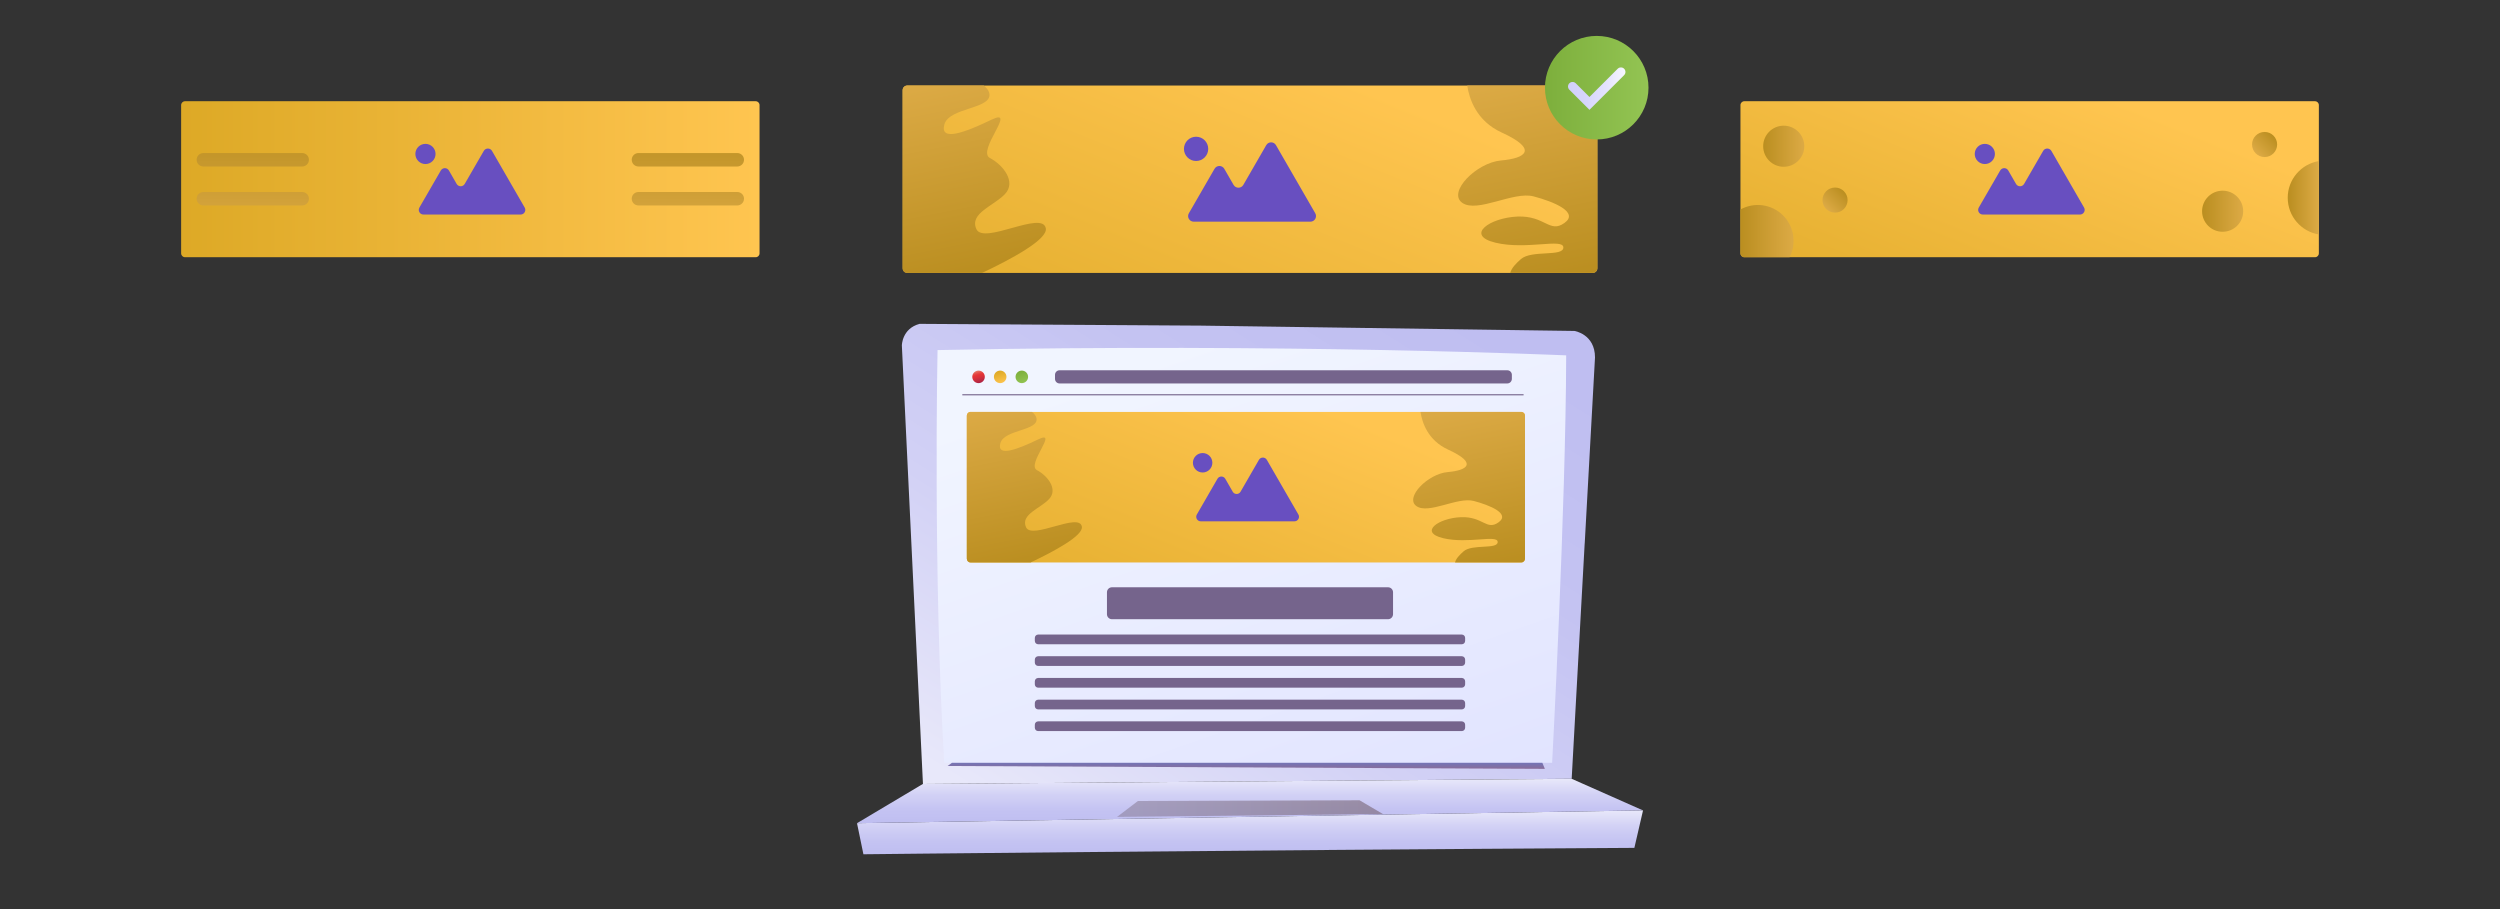
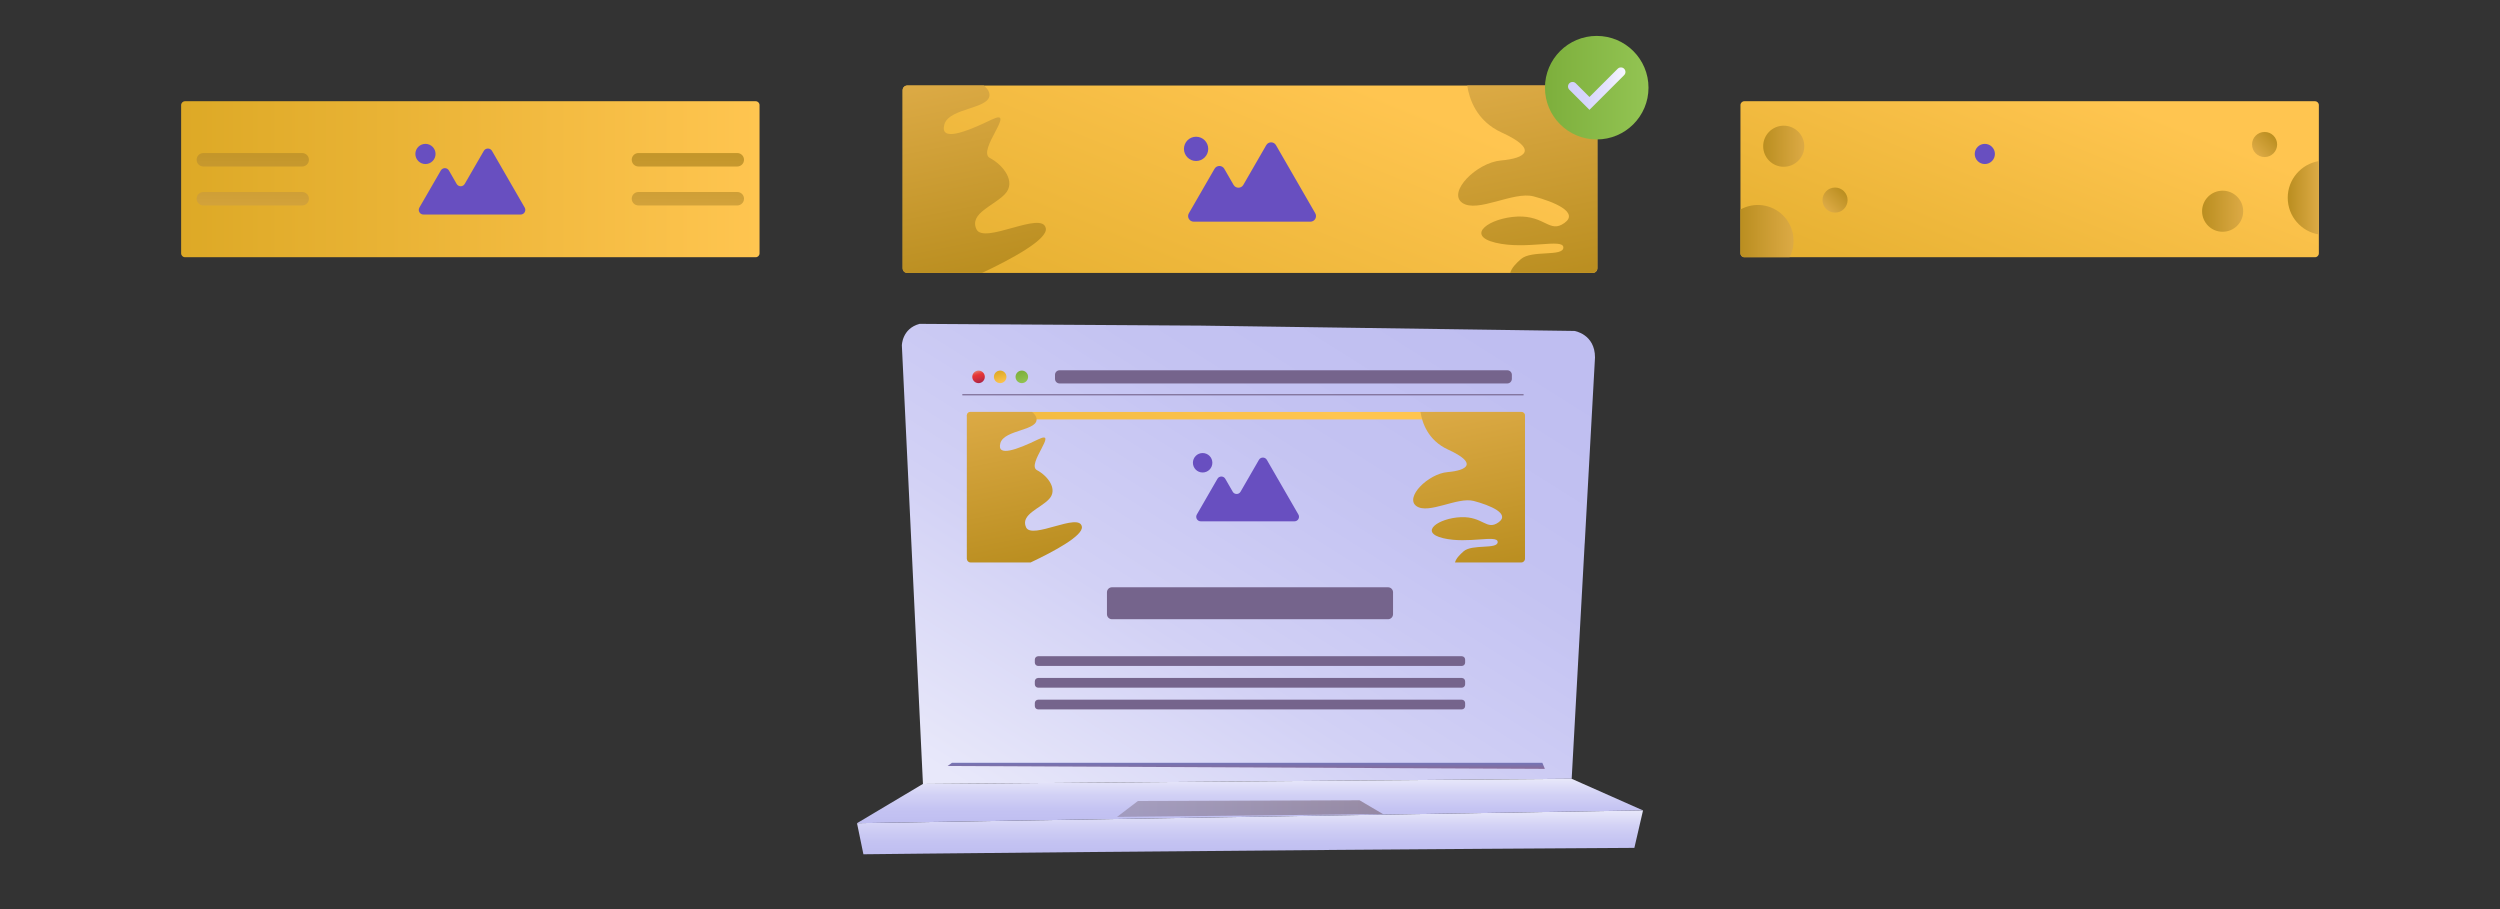
<svg xmlns="http://www.w3.org/2000/svg" version="1.1" x="0px" y="0px" viewBox="0 0 550 200" style="enable-background:new 0 0 550 200;" xml:space="preserve">
  <rect x="0" y="0" width="550" height="200" fill="#333333" stroke="none" />
  <style type="text/css">
	.st0{fill:url(#SVGID_1_);stroke:#BC5151;stroke-width:2;stroke-miterlimit:10;}
	.st1{fill:url(#SVGID_00000041986126704406791160000005796695089874532262_);stroke:#BC5151;stroke-width:2;stroke-miterlimit:10;}
	.st2{fill:url(#SVGID_00000119800506178920580430000010752117969987552158_);stroke:#BC5151;stroke-width:2;stroke-miterlimit:10;}
	.st3{fill:url(#SVGID_00000128458892678576030920000008466522562833061792_);stroke:#BC5151;stroke-width:2;stroke-miterlimit:10;}
	.st4{fill:url(#SVGID_00000049201213412492993830000003267214635831274418_);stroke:#BC5151;stroke-width:2;stroke-miterlimit:10;}
	.st5{fill:url(#SVGID_00000150800004067313969940000016796254090478538425_);stroke:#BC5151;stroke-width:2;stroke-miterlimit:10;}
	.st6{fill:url(#SVGID_00000042727362293880854790000007964125352866645433_);stroke:#BC5151;stroke-width:2;stroke-miterlimit:10;}
	.st7{fill:none;stroke:#BC5151;stroke-width:2;stroke-miterlimit:10;}
	.st8{fill:url(#SVGID_00000173856549016105997050000014602960932652927380_);stroke:#BC5151;stroke-width:2;stroke-miterlimit:10;}
	.st9{fill:#FFFFFF;stroke:#BC5151;stroke-width:2;stroke-miterlimit:10;}
	.st10{fill:#BC5151;}
	.st11{fill:none;stroke:#5172BC;stroke-width:2;stroke-miterlimit:10;}
	.st12{fill:url(#SVGID_00000161609727722242623090000016033650202996129175_);stroke:#5172BC;stroke-width:2;stroke-miterlimit:10;}
	.st13{fill:url(#SVGID_00000076588426775037322730000002577680548710526636_);stroke:#5172BC;stroke-width:2;stroke-miterlimit:10;}
	.st14{fill:url(#SVGID_00000052067524126566110970000001076166926262607023_);stroke:#5172BC;stroke-width:2;stroke-miterlimit:10;}
	.st15{fill:url(#SVGID_00000173844683324709083730000010213486986321911738_);stroke:#5172BC;stroke-width:2;stroke-miterlimit:10;}
	.st16{fill:url(#SVGID_00000181089620055529122390000015387972119313394063_);stroke:#5172BC;stroke-width:2;stroke-miterlimit:10;}
	.st17{fill:url(#SVGID_00000024720908322394267000000002301403928486873490_);stroke:#5172BC;stroke-width:2;stroke-miterlimit:10;}
	.st18{fill:url(#SVGID_00000066490930200494685140000010359427574266423226_);stroke:#5172BC;stroke-width:2;stroke-miterlimit:10;}
	.st19{fill:url(#SVGID_00000122681885886788563220000001865231690270798476_);stroke:#5172BC;stroke-width:2;stroke-miterlimit:10;}
	.st20{fill:#FFFFFF;stroke:#5172BC;stroke-width:2;stroke-miterlimit:10;}
	.st21{fill:#5172BC;}
	.st22{fill:#00C6FF;stroke:#3E3457;stroke-width:2;stroke-miterlimit:10;}
	.st23{fill:url(#SVGID_00000111169137403346669110000006177293446346262952_);stroke:#3E3457;stroke-width:2;stroke-miterlimit:10;}
	.st24{fill:url(#SVGID_00000032638904059017948290000003412316735628541348_);stroke:#3E3457;stroke-width:2;stroke-miterlimit:10;}
	.st25{fill:url(#SVGID_00000165952330717721967440000017150938203587594398_);stroke:#BC5151;stroke-width:2;stroke-miterlimit:10;}
	.st26{fill:url(#SVGID_00000150798773131999822890000012333486929720831632_);stroke:#BC5151;stroke-width:2;stroke-miterlimit:10;}
	.st27{fill:url(#SVGID_00000016776422725738018610000001336007657828798606_);stroke:#BC5151;stroke-width:2;stroke-miterlimit:10;}
	.st28{fill:url(#SVGID_00000152966775384088395540000011099072347603979683_);stroke:#BC5151;stroke-width:2;stroke-miterlimit:10;}
	.st29{fill:url(#SVGID_00000075123934705706333050000004107771630523249066_);stroke:#BC5151;stroke-width:2;stroke-miterlimit:10;}
	.st30{fill:url(#SVGID_00000004543085509928530220000012316188737246285466_);stroke:#BC5151;stroke-width:2;stroke-miterlimit:10;}
	.st31{fill:url(#SVGID_00000139983739086210237040000012807905221194793403_);stroke:#BC5151;stroke-width:2;stroke-miterlimit:10;}
	.st32{fill:url(#SVGID_00000139976561560344924890000003718470636452192649_);stroke:#BC5151;stroke-width:2;stroke-miterlimit:10;}
	.st33{fill:none;stroke:#00AA10;stroke-width:2;stroke-miterlimit:10;}
	.st34{fill:url(#SVGID_00000113333768391814031240000008027278130872292790_);stroke:#00AA10;stroke-width:2;stroke-miterlimit:10;}
	.st35{fill:url(#SVGID_00000051353508985547394490000004219338164798037145_);stroke:#00AA10;stroke-width:2;stroke-miterlimit:10;}
	.st36{fill:url(#SVGID_00000032644131302242018360000011726160276641523097_);stroke:#00AA10;stroke-width:2;stroke-miterlimit:10;}
	.st37{fill:url(#SVGID_00000142881734022736813830000002646912480314501021_);stroke:#00AA10;stroke-width:2;stroke-miterlimit:10;}
	.st38{fill:url(#SVGID_00000106828382172817174990000011115374440992271253_);stroke:#00AA10;stroke-width:2;stroke-miterlimit:10;}
	.st39{fill:url(#SVGID_00000115499598861240076270000003593494926755802752_);stroke:#00AA10;stroke-width:2;stroke-miterlimit:10;}
	.st40{fill:url(#SVGID_00000021093312285254946440000008892130150541589136_);stroke:#00AA10;stroke-width:2;stroke-miterlimit:10;}
	.st41{fill:#FFFFFF;stroke:#00AA10;stroke-width:2;stroke-miterlimit:10;}
	.st42{fill:#00AA10;}
	.st43{fill:url(#SVGID_00000111167590504316000760000017523786417845102261_);stroke:#00AA10;stroke-width:2;stroke-miterlimit:10;}
	.st44{display:none;}
	.st45{display:inline;fill:#FFFFFF;}
	.st46{display:inline;fill:#684FC0;}
	.st47{fill:#684FC0;}
	.st48{fill:url(#SVGID_00000011734679767395137250000009370264085602817944_);}
	.st49{fill:url(#SVGID_00000177453730496851078370000016391446428082493614_);}
	.st50{fill:url(#SVGID_00000122695948985172747690000003401939680698989963_);}
	.st51{fill:url(#SVGID_00000054267863878311918250000008803442665030989242_);}
	.st52{fill:url(#SVGID_00000016785966473742306500000017839075431368844206_);}
	.st53{fill:url(#SVGID_00000177474455089904014360000008560501766782519689_);}
	.st54{fill:url(#SVGID_00000111149364273710295100000000080901729424641442_);}
	.st55{fill:url(#SVGID_00000091708138132021596990000005992751064935487393_);}
	.st56{fill:#3E3457;}
	.st57{fill:url(#SVGID_00000073711552487873853740000003232068590332743072_);}
	.st58{fill:url(#SVGID_00000128456017251643796930000013010438324289141144_);}
	.st59{fill:url(#SVGID_00000142861989581255538930000000349512688084338091_);}
	.st60{fill:url(#SVGID_00000142893730170431574490000002444241462356160134_);}
	.st61{fill:url(#SVGID_00000005251396981988895890000011488855371055395239_);}
	.st62{fill:url(#SVGID_00000003790413870954251810000015039702754498511283_);}
	.st63{fill:url(#SVGID_00000011032499774887128880000003806913299167142539_);}
	.st64{fill:url(#SVGID_00000072966380692499919020000013428448489250150333_);}
	.st65{fill:url(#SVGID_00000066512756826154355720000012978188836483094180_);}
	.st66{fill:url(#SVGID_00000055678176856757458390000015308231485449383612_);}
	.st67{fill:url(#SVGID_00000025414542230669382920000016385514730673567626_);}
	.st68{fill:url(#SVGID_00000143601981822849550760000009037119097573331862_);}
	.st69{fill:url(#SVGID_00000040535248271842452180000016984811035877094819_);}
	.st70{fill:url(#SVGID_00000085941665926563712670000005447379791126370743_);}
	.st71{fill:url(#SVGID_00000127036733807384106930000011807724180406880409_);}
	.st72{fill:url(#SVGID_00000168097008793630576320000011827318615022359220_);}
	.st73{fill:url(#SVGID_00000165932407666469466200000011773778963349451932_);}
	.st74{fill:url(#SVGID_00000025420219788072353060000009352752300356304523_);}
	.st75{fill:url(#SVGID_00000048500605763036967160000005349148012498815903_);}
	.st76{fill:#443C97;}
	.st77{fill:#2D2B77;}
	.st78{fill:url(#SVGID_00000150092371366226038430000013197049786185047694_);}
	.st79{fill:url(#SVGID_00000026142002508792841080000007005400077453205668_);}
	.st80{fill:url(#SVGID_00000101089707729144804100000008038046139621553337_);}
	.st81{fill:#78E4DE;}
	.st82{opacity:0.3;fill:url(#SVGID_00000138535560109586540550000006447296801640193966_);}
	.st83{fill:#8484D3;}
	.st84{fill:url(#SVGID_00000157293204782008159990000008580249029178747011_);}
	.st85{fill:url(#SVGID_00000178919203479142797060000015568963613505472173_);}
	.st86{fill:url(#SVGID_00000134933382648272817900000018382811752905089411_);}
	.st87{opacity:0.3;fill:url(#SVGID_00000088128505473216096220000009656211175715145114_);}
	.st88{fill:url(#SVGID_00000144314244388188486630000006637005404916120457_);}
	.st89{fill:url(#SVGID_00000088817271196487922300000009717415446856947356_);}
	.st90{fill:url(#SVGID_00000183965320476875077460000001749732726990183343_);}
	.st91{fill:url(#SVGID_00000106117718071750115060000009023369451406742202_);}
	.st92{fill:url(#SVGID_00000053512680636210478230000009365699374637988791_);}
	.st93{fill:#79E285;}
	.st94{fill:#E07979;}
	.st95{fill:url(#SVGID_00000126310192735628428880000004746132647629439636_);}
	.st96{opacity:0.15;fill:url(#SVGID_00000021097351673580866460000018059931201411136902_);}
	.st97{fill:url(#SVGID_00000023993150695685547640000013660434715115394470_);}
	.st98{fill:url(#SVGID_00000170255389912494667450000016687549848684951727_);}
	.st99{fill:url(#SVGID_00000057833008622336937100000017045001562619082382_);}
	.st100{fill:url(#SVGID_00000031207858700488112170000003485442894761275522_);}
	.st101{fill:url(#SVGID_00000024711513159038040710000006590554877385300630_);}
	.st102{fill:url(#SVGID_00000060718260831940643140000005171109157994185601_);}
	.st103{opacity:0.3;fill:url(#SVGID_00000029732842330468153820000002898506973072212147_);}
	.st104{fill:url(#SVGID_00000054973610593012496470000016269937721544694681_);}
	.st105{fill:url(#SVGID_00000179646371839500236450000010396039414132105372_);}
	.st106{fill:url(#SVGID_00000092450187576575166270000007807795292975627652_);}
	.st107{opacity:0.3;fill:url(#SVGID_00000172436313881594724820000017175031834028885938_);}
	.st108{fill:url(#SVGID_00000019647560688832879010000004872785570078508209_);}
	.st109{fill:url(#SVGID_00000060742156194163541750000003323992982487511941_);}
	.st110{fill:url(#SVGID_00000027588994304294035090000006788506889513945272_);}
	.st111{opacity:0.3;fill:url(#SVGID_00000064320178237790775220000005244911644372699292_);}
	.st112{fill:#CCD7FB;}
	.st113{fill:#A6B6E0;}
	.st114{fill:url(#SVGID_00000071535926486179572310000012740627132894493613_);}
	.st115{opacity:0.15;fill-rule:evenodd;clip-rule:evenodd;fill:#6989A0;enable-background:new    ;}
	.st116{fill:url(#SVGID_00000172417522602722768530000003227701840415127728_);}
	
		.st117{opacity:0.5;fill-rule:evenodd;clip-rule:evenodd;fill:url(#SVGID_00000060020472496399248400000012073478503834476210_);enable-background:new    ;}
	
		.st118{opacity:0.5;fill-rule:evenodd;clip-rule:evenodd;fill:url(#SVGID_00000179631357519460032120000005923325295386933657_);enable-background:new    ;}
	.st119{opacity:0.5;fill:url(#SVGID_00000065766898700542045130000003555640226333037990_);enable-background:new    ;}
	.st120{opacity:0.26;fill-rule:evenodd;clip-rule:evenodd;fill:#FFFFFF;enable-background:new    ;}
	.st121{fill-rule:evenodd;clip-rule:evenodd;fill:#FFFFFF;}
	.st122{fill:url(#SVGID_00000062908721790949966210000014403626160561347741_);}
	.st123{fill:url(#SVGID_00000168104341108923615340000006813357383820039850_);}
	.st124{fill:#0F1116;}
	.st125{fill:#FFFFFF;}
	.st126{fill:url(#SVGID_00000171704299987683565870000005124576712651513790_);}
	.st127{fill:url(#SVGID_00000036227090439449880490000012312043948498378141_);}
	.st128{fill:url(#SVGID_00000156548130781093078730000006985757049416792735_);}
	.st129{opacity:0.5;fill:url(#SVGID_00000167386398887972296320000000101690970767891075_);enable-background:new    ;}
	.st130{fill:url(#SVGID_00000076565816991757858290000001599256839036612268_);}
	.st131{fill:#B0B0E0;}
	.st132{fill:#E5E5FC;}
	.st133{opacity:0.5;fill:url(#SVGID_00000178185118417883914540000007332455802002479277_);enable-background:new    ;}
	.st134{fill:url(#SVGID_00000079464771238937657390000016210306236338435733_);}
	.st135{fill:url(#SVGID_00000159445981850245098530000001311928855849036467_);}
	.st136{fill:#989EDC;}
	.st137{fill:#97EDFB;}
	.st138{fill:url(#SVGID_00000093890131869482910590000003103863067068856232_);}
	.st139{fill:url(#SVGID_00000126313119722774859440000002345879585322178727_);}
	.st140{fill:url(#SVGID_00000032613775220216454850000006199755335748891837_);}
	.st141{opacity:0.21;fill:url(#SVGID_00000067949933154986553650000009052901948366657680_);}
	.st142{opacity:0.21;fill:url(#SVGID_00000036943844418005980710000004374911431856509606_);}
	.st143{opacity:0.21;fill:url(#SVGID_00000165915177160232943280000004528733332944765317_);}
	.st144{fill:#51924F;}
	.st145{fill:#B4CE53;}
	.st146{opacity:0.15;fill:url(#SVGID_00000147221770506616354290000017768814828508085420_);enable-background:new    ;}
	.st147{opacity:0.15;fill:url(#SVGID_00000149366799093920326370000015137975901241331122_);enable-background:new    ;}
	.st148{opacity:0.4;fill:url(#SVGID_00000019675622925590585030000007101721460835012025_);enable-background:new    ;}
	.st149{opacity:0.25;fill:url(#SVGID_00000172411238427311997590000012630581248199825325_);enable-background:new    ;}
	.st150{fill:none;stroke:#3E3457;stroke-width:2;stroke-miterlimit:10;}
	
		.st151{fill:url(#SVGID_00000072245114887308247470000009503463059534803075_);stroke:#3E3457;stroke-width:2;stroke-miterlimit:10;}
	
		.st152{fill:url(#SVGID_00000116206788998554089980000011861358151522840743_);stroke:#3E3457;stroke-width:2;stroke-miterlimit:10;}
	
		.st153{fill:url(#SVGID_00000050634153173699107220000017557419868216449928_);stroke:#3E3457;stroke-width:2;stroke-miterlimit:10;}
	
		.st154{fill:url(#SVGID_00000084492424383879127310000007901637420916704178_);stroke:#3E3457;stroke-width:2;stroke-miterlimit:10;}
	
		.st155{fill:url(#SVGID_00000128487428323265463430000002844992465646027939_);stroke:#3E3457;stroke-width:2;stroke-miterlimit:10;}
	.st156{fill:url(#SVGID_00000003098065007401330250000002804586676787673730_);}
	.st157{fill-rule:evenodd;clip-rule:evenodd;fill:#75648C;}
	.st158{fill-rule:evenodd;clip-rule:evenodd;fill:url(#SVGID_00000096743961166484376800000006922716676644113811_);}
	.st159{fill-rule:evenodd;clip-rule:evenodd;fill:#9285AB;}
	.st160{fill:#7D5F98;}
	.st161{fill-rule:evenodd;clip-rule:evenodd;fill:#6EECFB;}
	.st162{opacity:0.16;fill-rule:evenodd;clip-rule:evenodd;fill:#C8D2FA;enable-background:new    ;}
	.st163{fill-rule:evenodd;clip-rule:evenodd;fill:url(#SVGID_00000117653338568604915510000012127811723382300590_);}
	.st164{fill-rule:evenodd;clip-rule:evenodd;fill:url(#SVGID_00000052093061975441230530000011440286519770472320_);}
	.st165{fill-rule:evenodd;clip-rule:evenodd;fill:url(#SVGID_00000168101449230017996320000015885255676149914299_);}
	.st166{fill-rule:evenodd;clip-rule:evenodd;fill:url(#SVGID_00000100382116817372322190000002920225931131457701_);}
	.st167{fill-rule:evenodd;clip-rule:evenodd;fill:none;stroke:#75648C;stroke-width:0.5;stroke-miterlimit:10;}
	.st168{fill-rule:evenodd;clip-rule:evenodd;fill:#684FC0;}
	.st169{fill:url(#SVGID_00000165206490780617138410000002573753948387824001_);}
	.st170{fill:url(#SVGID_00000172432934169433919880000016573536719549622428_);}
	.st171{fill:url(#SVGID_00000181070070981377460910000012389575797627361941_);}
	.st172{fill:url(#SVGID_00000113337670141613251690000010306761886460650643_);}
	
		.st173{opacity:0.5;fill-rule:evenodd;clip-rule:evenodd;fill:url(#SVGID_00000167391254596959234480000002476282626540043941_);enable-background:new    ;}
	
		.st174{opacity:0.5;fill-rule:evenodd;clip-rule:evenodd;fill:url(#SVGID_00000119805233340157275350000007652861870508265623_);enable-background:new    ;}
	.st175{opacity:0.5;fill:url(#SVGID_00000011001396609374816710000005302505461377689988_);enable-background:new    ;}
	.st176{fill:url(#SVGID_00000069360181850658378860000008452882514328026291_);}
	.st177{fill:url(#SVGID_00000081641365202159614720000014852924170345856666_);}
	.st178{fill:url(#SVGID_00000047771157040651948750000006671860722717808557_);}
	.st179{fill:url(#SVGID_00000163066120572680251230000010826603901157200028_);}
	.st180{fill:url(#SVGID_00000130609124216006213410000003555149093080887699_);}
	.st181{fill:url(#SVGID_00000092443665636144812200000006489379914268293014_);}
	.st182{fill:url(#SVGID_00000066506481684214228280000010663412511159338654_);}
	.st183{fill:url(#SVGID_00000118388474613574700470000003148259715356201131_);}
	.st184{fill:url(#SVGID_00000181067453835895404350000000139606728078806449_);}
	.st185{fill:url(#SVGID_00000003089910239915396830000010825771403662014397_);}
	.st186{opacity:0.62;fill:url(#SVGID_00000112594334908134460990000011059959955708033206_);}
	.st187{fill-rule:evenodd;clip-rule:evenodd;fill:url(#SVGID_00000012473091106671231040000003983578101217313186_);}
	.st188{fill-rule:evenodd;clip-rule:evenodd;fill:url(#SVGID_00000157281579658495195980000007545664761977095305_);}
	.st189{fill-rule:evenodd;clip-rule:evenodd;fill:url(#SVGID_00000038378895749173535690000011374787896178134936_);}
	.st190{fill-rule:evenodd;clip-rule:evenodd;fill:none;stroke:#75648C;stroke-width:0.25;stroke-miterlimit:10;}
	.st191{fill-rule:evenodd;clip-rule:evenodd;fill:url(#SVGID_00000148626182648671607450000002244273295145906622_);}
	.st192{fill-rule:evenodd;clip-rule:evenodd;fill:url(#SVGID_00000090256318180599168220000018159845286727190166_);}
	.st193{fill-rule:evenodd;clip-rule:evenodd;fill:url(#SVGID_00000165928487732044183520000014444135651440630951_);}
	.st194{fill-rule:evenodd;clip-rule:evenodd;fill:url(#SVGID_00000006683875909671877990000008743000156455718064_);}
	.st195{fill-rule:evenodd;clip-rule:evenodd;fill:url(#SVGID_00000088818316046834349100000018422022209199038907_);}
	.st196{fill-rule:evenodd;clip-rule:evenodd;fill:url(#SVGID_00000153702112793040753220000010969283089001065391_);}
	.st197{fill:url(#SVGID_00000049188639198310761420000017197267969132672694_);}
	
		.st198{fill:none;stroke:url(#SVGID_00000059300473933090169780000018053582964707452559_);stroke-width:2;stroke-linecap:round;stroke-miterlimit:10;}
	.st199{fill-rule:evenodd;clip-rule:evenodd;fill:url(#SVGID_00000163047559634539168750000004426430905778812575_);}
	.st200{fill-rule:evenodd;clip-rule:evenodd;fill:url(#SVGID_00000095333040975383251620000007359166367872932523_);}
	.st201{fill-rule:evenodd;clip-rule:evenodd;fill:url(#SVGID_00000147195226377450256310000017597314537737459102_);}
	.st202{fill-rule:evenodd;clip-rule:evenodd;fill:url(#SVGID_00000082344151637873519490000008674694328912147125_);}
	.st203{fill-rule:evenodd;clip-rule:evenodd;fill:url(#SVGID_00000074408263630395062250000007723491701491728049_);}
	.st204{fill-rule:evenodd;clip-rule:evenodd;fill:url(#SVGID_00000083788906257502088170000010448987417066386840_);}
	.st205{fill-rule:evenodd;clip-rule:evenodd;fill:url(#SVGID_00000072970442668906907270000005297137590717315230_);}
	.st206{fill-rule:evenodd;clip-rule:evenodd;fill:url(#SVGID_00000162331504088316330000000006559493273673545148_);}
	.st207{fill-rule:evenodd;clip-rule:evenodd;fill:url(#SVGID_00000043438148284045706150000008197678744119917468_);}
	.st208{fill-rule:evenodd;clip-rule:evenodd;fill:url(#SVGID_00000134218164294822350730000008585145688768577442_);}
	.st209{fill-rule:evenodd;clip-rule:evenodd;fill:url(#SVGID_00000081624940672599487270000002785152308380149128_);}
	.st210{fill-rule:evenodd;clip-rule:evenodd;fill:url(#SVGID_00000003107457566025868890000005253702416787738260_);}
	.st211{fill:#75648C;}
	.st212{fill:url(#SVGID_00000143579112066961398140000005842029056839690383_);}
	.st213{fill-rule:evenodd;clip-rule:evenodd;fill:url(#SVGID_00000075862818431289924670000017515820482798566818_);}
	.st214{fill:url(#SVGID_00000075861944937040808290000006927940402811862713_);}
	.st215{fill-rule:evenodd;clip-rule:evenodd;fill:url(#SVGID_00000036951027118119115570000014023713188316173215_);}
	.st216{fill:url(#SVGID_00000146460969528187747090000004513210744069907390_);}
	.st217{fill:url(#SVGID_00000039104863577242453280000012748691969997142446_);}
	.st218{opacity:0.61;fill:#78E4DE;}
	.st219{opacity:0.28;fill:#75648C;}
	.st220{fill:url(#SVGID_00000170959312216061014950000014401256836456210319_);}
	.st221{fill:url(#SVGID_00000116949297454311138630000001180801558676408458_);}
	.st222{fill:url(#SVGID_00000014600605891919085640000013342332699743377281_);}
	.st223{fill:url(#SVGID_00000051361777253765919100000010769384111080656060_);}
	.st224{fill:url(#SVGID_00000045598086545571502170000009698560190607546768_);}
	.st225{fill:url(#SVGID_00000139251360099214863900000004399813698027495049_);}
	.st226{fill:url(#SVGID_00000036230470584595232680000015193193893616695462_);}
	.st227{fill:url(#SVGID_00000120516484027402926880000011888571281856942747_);}
	.st228{fill:url(#SVGID_00000111912628471117546670000008790475616350714789_);}
	.st229{fill:url(#SVGID_00000018960120295893493380000003415128920157690243_);}
	.st230{fill:url(#SVGID_00000060730432719767129800000007892821485288503432_);}
	.st231{fill:url(#SVGID_00000025417301813665494950000010735038626519671485_);}
	.st232{fill:url(#SVGID_00000121238928523242985490000010039697325677090746_);}
	.st233{fill:url(#SVGID_00000150785604057215837430000002429815608631536571_);}
	.st234{opacity:0.61;}
	.st235{fill-rule:evenodd;clip-rule:evenodd;fill:none;stroke:#684FC0;stroke-linecap:round;stroke-miterlimit:10;}
	.st236{opacity:0.1;}
	.st237{fill:none;}
	.st238{fill:#D52E14;}
	.st239{fill:#AD0600;}
	.st240{fill:#FD563C;}
	.st241{clip-path:url(#SVGID_00000175311232951726445230000005401412574367442069_);}
	.st242{fill:#001830;}
	.st243{fill:#262626;}
	.st244{fill:#FBBC04;}
	.st245{fill:#34A853;}
	.st246{fill:#3B80EF;}
	.st247{fill:url(#SVGID_00000066517937053416626460000011986030907114211741_);}
	.st248{fill:url(#SVGID_00000139291761950398415040000003641372256711915941_);}
	.st249{fill:url(#SVGID_00000013164055089880009540000013801718193969804190_);}
	.st250{fill:url(#SVGID_00000181071426892323149890000013689685720318907327_);}
	.st251{opacity:0.1;fill:#684FC0;}
</style>
  <g id="_x2D__DARK_BACKGROUND">
</g>
  <g id="_x26D4__background_alb_img_din_articol" class="st44">
</g>
  <g id="_x2D__LIGHT_background" class="st44">
</g>
  <g id="Ilustratie">
</g>
  <g id="Layer_5">
    <g>
	</g>
    <g>
      <linearGradient id="SVGID_1_" gradientUnits="userSpaceOnUse" x1="310.572" y1="61.844" x2="232.642" y2="185.702">
        <stop offset="0" style="stop-color:#BFBEF1" />
        <stop offset="0.294" style="stop-color:#C4C3F2" />
        <stop offset="0.64" style="stop-color:#D2D1F5" />
        <stop offset="1" style="stop-color:#E8E8FA" />
      </linearGradient>
      <path style="fill:url(#SVGID_1_);" d="M350.9,78.64l-2.26,40.89l-0.01,0.02l-2.86,51.78l-142.72,1.15l-4.64-96.46    c0,0,0-3.72,3.89-4.77l61.94,0.39l82.14,1.17C346.37,72.8,350.9,73.5,350.9,78.64z" />
      <linearGradient id="SVGID_00000119830653625875104190000001456744574267457944_" gradientUnits="userSpaceOnUse" x1="259.749" y1="76.025" x2="314.609" y2="233.234">
        <stop offset="0" style="stop-color:#F1F5FF" />
        <stop offset="1" style="stop-color:#DADCFF" />
      </linearGradient>
-       <path style="fill:url(#SVGID_00000119830653625875104190000001456744574267457944_);" d="M207.73,167.82h133.74    c0,0,3-55.79,3.09-89.64c0,0-61.36-2.73-138.3-1.16C206.25,77.03,205.27,126.49,207.73,167.82z" />
      <linearGradient id="SVGID_00000170275684243396329560000004772751700961617029_" gradientUnits="userSpaceOnUse" x1="275" y1="187.949" x2="275" y2="178.286">
        <stop offset="0" style="stop-color:#BFBEF1" />
        <stop offset="0.294" style="stop-color:#C4C3F2" />
        <stop offset="0.64" style="stop-color:#D2D1F5" />
        <stop offset="1" style="stop-color:#E8E8FA" />
      </linearGradient>
      <path style="fill:url(#SVGID_00000170275684243396329560000004772751700961617029_);" d="M188.54,181.1l1.41,6.84    c0,0,77.28-0.87,169.61-1.41l1.91-8.25L188.54,181.1z" />
      <linearGradient id="SVGID_00000003080124576984937620000009304941026868605569_" gradientUnits="userSpaceOnUse" x1="275" y1="181.104" x2="275" y2="171.331">
        <stop offset="0" style="stop-color:#BFBEF1" />
        <stop offset="0.294" style="stop-color:#C4C3F2" />
        <stop offset="0.64" style="stop-color:#D2D1F5" />
        <stop offset="1" style="stop-color:#E8E8FA" />
      </linearGradient>
      <polygon style="fill:url(#SVGID_00000003080124576984937620000009304941026868605569_);" points="203.03,172.47 188.54,181.1     361.46,178.29 345.76,171.33   " />
      <linearGradient id="SVGID_00000138570625180717618600000004792278936636648858_" gradientUnits="userSpaceOnUse" x1="274.17" y1="169.151" x2="274.17" y2="167.818">
        <stop offset="0" style="stop-color:#896C99" />
        <stop offset="1" style="stop-color:#7375B8" />
      </linearGradient>
      <polygon style="fill:url(#SVGID_00000138570625180717618600000004792278936636648858_);" points="209.42,167.82 208.47,168.52     339.87,169.15 339.32,167.82   " />
      <linearGradient id="SVGID_00000067200965368583405270000015033773331649435546_" gradientUnits="userSpaceOnUse" x1="245.755" y1="177.892" x2="304.245" y2="177.892">
        <stop offset="0" style="stop-color:#8F85A1" />
        <stop offset="1" style="stop-color:#786574" />
      </linearGradient>
      <polygon style="opacity:0.62;fill:url(#SVGID_00000067200965368583405270000015033773331649435546_);" points="245.75,179.72     250.34,176.22 299.1,176.06 304.25,179.09   " />
      <g>
        <g>
          <linearGradient id="SVGID_00000059994726099953620650000008214536660560388243_" gradientUnits="userSpaceOnUse" x1="214.913" y1="81.635" x2="215.734" y2="84.456">
            <stop offset="5.586590e-03" style="stop-color:#E47867" />
            <stop offset="0.127" style="stop-color:#E4574F" />
            <stop offset="0.247" style="stop-color:#E53E3D" />
            <stop offset="0.318" style="stop-color:#E53436" />
            <stop offset="0.483" style="stop-color:#D93139" />
            <stop offset="0.78" style="stop-color:#BA2842" />
            <stop offset="1" style="stop-color:#9E204A" />
          </linearGradient>
          <circle style="fill-rule:evenodd;clip-rule:evenodd;fill:url(#SVGID_00000059994726099953620650000008214536660560388243_);" cx="215.28" cy="82.91" r="1.38" />
          <linearGradient id="SVGID_00000055706010179693249140000001530524268136192939_" gradientUnits="userSpaceOnUse" x1="219.669" y1="81.635" x2="220.49" y2="84.456">
            <stop offset="0" style="stop-color:#DDA926" />
            <stop offset="1" style="stop-color:#FFC550" />
          </linearGradient>
          <circle style="fill-rule:evenodd;clip-rule:evenodd;fill:url(#SVGID_00000055706010179693249140000001530524268136192939_);" cx="220.04" cy="82.91" r="1.38" />
          <linearGradient id="SVGID_00000014632357292299289000000006397875275584161438_" gradientUnits="userSpaceOnUse" x1="224.425" y1="81.635" x2="225.247" y2="84.456">
            <stop offset="1.684659e-03" style="stop-color:#7DAF3C" />
            <stop offset="1" style="stop-color:#93C453" />
          </linearGradient>
          <circle style="fill-rule:evenodd;clip-rule:evenodd;fill:url(#SVGID_00000014632357292299289000000006397875275584161438_);" cx="224.8" cy="82.91" r="1.38" />
        </g>
        <path class="st157" d="M331.61,84.36H233.1c-0.55,0-1-0.45-1-1v-0.9c0-0.55,0.45-1,1-1h98.51c0.55,0,1,0.45,1,1v0.9     C332.6,83.91,332.16,84.36,331.61,84.36z" />
        <line class="st190" x1="211.71" y1="86.85" x2="335.19" y2="86.85" />
      </g>
      <g>
        <path class="st157" d="M305.37,136.23h-60.74c-0.6,0-1.1-0.49-1.1-1.1v-4.83c0-0.6,0.49-1.1,1.1-1.1h60.74     c0.6,0,1.1,0.49,1.1,1.1v4.83C306.46,135.74,305.97,136.23,305.37,136.23z" />
-         <path class="st157" d="M321.59,141.74h-93.19c-0.41,0-0.74-0.33-0.74-0.74v-0.66c0-0.41,0.33-0.74,0.74-0.74h93.19     c0.41,0,0.74,0.33,0.74,0.74V141C322.33,141.41,322,141.74,321.59,141.74z" />
        <path class="st157" d="M321.59,146.51h-93.19c-0.41,0-0.74-0.33-0.74-0.74v-0.66c0-0.41,0.33-0.74,0.74-0.74h93.19     c0.41,0,0.74,0.33,0.74,0.74v0.66C322.33,146.18,322,146.51,321.59,146.51z" />
        <path class="st157" d="M321.59,151.29h-93.19c-0.41,0-0.74-0.33-0.74-0.74v-0.66c0-0.41,0.33-0.74,0.74-0.74h93.19     c0.41,0,0.74,0.33,0.74,0.74v0.66C322.33,150.96,322,151.29,321.59,151.29z" />
        <path class="st157" d="M321.59,156.07h-93.19c-0.41,0-0.74-0.33-0.74-0.74v-0.66c0-0.41,0.33-0.74,0.74-0.74h93.19     c0.41,0,0.74,0.33,0.74,0.74v0.66C322.33,155.74,322,156.07,321.59,156.07z" />
-         <path class="st157" d="M321.59,160.84h-93.19c-0.41,0-0.74-0.33-0.74-0.74v-0.66c0-0.41,0.33-0.74,0.74-0.74h93.19     c0.41,0,0.74,0.33,0.74,0.74v0.66C322.33,160.51,322,160.84,321.59,160.84z" />
      </g>
      <g>
        <linearGradient id="SVGID_00000110462405114275660440000012419712302720807849_" gradientUnits="userSpaceOnUse" x1="253.071" y1="159.002" x2="282.614" y2="86.211">
          <stop offset="0" style="stop-color:#DDA926" />
          <stop offset="1" style="stop-color:#FFC550" />
        </linearGradient>
-         <path style="fill-rule:evenodd;clip-rule:evenodd;fill:url(#SVGID_00000110462405114275660440000012419712302720807849_);" d="     M335.5,91.44v31.47c0,0.46-0.36,0.83-0.82,0.83H213.52c-0.46,0-0.82-0.37-0.82-0.83V91.44c0-0.45,0.36-0.82,0.82-0.82h121.16     C335.14,90.62,335.5,90.99,335.5,91.44z" />
+         <path style="fill-rule:evenodd;clip-rule:evenodd;fill:url(#SVGID_00000110462405114275660440000012419712302720807849_);" d="     M335.5,91.44c0,0.46-0.36,0.83-0.82,0.83H213.52c-0.46,0-0.82-0.37-0.82-0.83V91.44c0-0.45,0.36-0.82,0.82-0.82h121.16     C335.14,90.62,335.5,90.99,335.5,91.44z" />
        <g>
          <path class="st168" d="M276.97,101.16l-4.05,7.02c-0.38,0.66-1.34,0.66-1.72,0l-1.64-2.85c-0.38-0.66-1.34-0.66-1.72,0      l-4.54,7.87c-0.38,0.66,0.1,1.49,0.86,1.49h5.01h5.8h9.82c0.76,0,1.24-0.83,0.86-1.49l-6.95-12.04      C278.31,100.5,277.35,100.5,276.97,101.16z" />
          <circle class="st168" cx="264.58" cy="101.81" r="2.14" />
        </g>
        <linearGradient id="SVGID_00000120521529837615972220000001247805466006620080_" gradientUnits="userSpaceOnUse" x1="327.998" y1="125.075" x2="320.878" y2="88.971">
          <stop offset="0" style="stop-color:#BA8E20" />
          <stop offset="1" style="stop-color:#DCAA45" />
        </linearGradient>
        <path style="fill-rule:evenodd;clip-rule:evenodd;fill:url(#SVGID_00000120521529837615972220000001247805466006620080_);" d="     M335.5,91.44v31.47c0,0.46-0.36,0.83-0.82,0.83H320.1c0.24-0.89,1.03-1.68,1.87-2.43c1.88-1.69,7.52-0.37,7.52-2.07     c0-1.69-6.54,0.47-12-0.84c-5.45-1.32-0.98-4.43,3.91-4.62c4.89-0.18,5.65,3.02,8.28,1.13c2.64-1.88-1.88-3.76-5.46-4.7     c-3.57-0.94-9.97,3.01-12.61,1.13c-2.63-1.88,2.54-7.11,6.87-7.48c4.33-0.38,6.69-1.93,0.1-4.95c-4.45-2.03-5.72-5.96-6.07-8.29     h22.17C335.14,90.62,335.5,90.99,335.5,91.44z" />
        <linearGradient id="SVGID_00000096024921289665751260000011530863949718882689_" gradientUnits="userSpaceOnUse" x1="226.23" y1="123.841" x2="219.446" y2="89.436">
          <stop offset="0" style="stop-color:#BA8E20" />
          <stop offset="1" style="stop-color:#DCAA45" />
        </linearGradient>
        <path style="fill-rule:evenodd;clip-rule:evenodd;fill:url(#SVGID_00000096024921289665751260000011530863949718882689_);" d="     M238.01,115.86c0.35,1.97-6.13,5.45-11.27,7.88h-13.22c-0.46,0-0.82-0.37-0.82-0.83V91.44c0-0.45,0.36-0.82,0.82-0.82h13.52     c0.5,0.41,0.83,0.82,0.95,1.24c0.85,2.96-7.06,2.54-7.91,5.64c-0.84,3.11,3.67,1.41,8.33-0.84c4.66-2.26-2.68,5.5-0.28,6.77     c2.4,1.27,4.66,4.24,2.68,6.35c-1.97,2.12-6.35,3.39-5.08,6.22C227,118.82,237.45,112.61,238.01,115.86z" />
      </g>
    </g>
    <g>
      <linearGradient id="SVGID_00000065056562730859713470000015836089562616130707_" gradientUnits="userSpaceOnUse" x1="248.82" y1="103.933" x2="285.592" y2="13.332">
        <stop offset="0" style="stop-color:#DDA926" />
        <stop offset="1" style="stop-color:#FFC550" />
      </linearGradient>
      <path style="fill-rule:evenodd;clip-rule:evenodd;fill:url(#SVGID_00000065056562730859713470000015836089562616130707_);" d="    M351.42,19.84v39.17c0,0.57-0.45,1.03-1.02,1.03H199.6c-0.57,0-1.02-0.46-1.02-1.03V19.84c0-0.56,0.45-1.02,1.02-1.02H350.4    C350.98,18.82,351.42,19.28,351.42,19.84z" />
      <g>
        <path class="st168" d="M278.57,31.94l-5.04,8.74c-0.48,0.82-1.66,0.82-2.14,0l-2.05-3.55c-0.48-0.82-1.66-0.82-2.14,0l-5.65,9.79     c-0.48,0.82,0.12,1.85,1.07,1.85h6.23h7.22h12.22c0.95,0,1.54-1.03,1.07-1.85l-8.65-14.99     C280.23,31.11,279.04,31.11,278.57,31.94z" />
        <circle class="st168" cx="263.14" cy="32.75" r="2.67" />
      </g>
      <linearGradient id="SVGID_00000151518582385841033600000004046030150759603374_" gradientUnits="userSpaceOnUse" x1="342.08" y1="61.705" x2="333.219" y2="16.767">
        <stop offset="0" style="stop-color:#BA8E20" />
        <stop offset="1" style="stop-color:#DCAA45" />
      </linearGradient>
      <path style="fill-rule:evenodd;clip-rule:evenodd;fill:url(#SVGID_00000151518582385841033600000004046030150759603374_);" d="    M351.42,19.84v39.17c0,0.57-0.45,1.03-1.02,1.03h-18.15c0.3-1.11,1.28-2.09,2.33-3.02c2.34-2.1,9.36-0.46,9.36-2.58    c0-2.1-8.14,0.59-14.94-1.05c-6.78-1.64-1.22-5.51,4.87-5.75c6.09-0.22,7.03,3.76,10.31,1.41c3.29-2.34-2.34-4.68-6.8-5.85    c-4.44-1.17-12.41,3.75-15.7,1.41c-3.27-2.34,3.16-8.85,8.55-9.31c5.39-0.47,8.33-2.4,0.12-6.16c-5.54-2.53-7.12-7.42-7.56-10.32    h27.59C350.98,18.82,351.42,19.28,351.42,19.84z" />
      <linearGradient id="SVGID_00000084503628805428914160000007868578689306025869_" gradientUnits="userSpaceOnUse" x1="215.412" y1="60.17" x2="206.967" y2="17.346">
        <stop offset="0" style="stop-color:#BA8E20" />
        <stop offset="1" style="stop-color:#DCAA45" />
      </linearGradient>
      <path style="fill-rule:evenodd;clip-rule:evenodd;fill:url(#SVGID_00000084503628805428914160000007868578689306025869_);" d="    M230.08,50.24c0.44,2.45-7.63,6.78-14.03,9.81H199.6c-0.57,0-1.02-0.46-1.02-1.03V19.84c0-0.56,0.45-1.02,1.02-1.02h16.83    c0.62,0.51,1.03,1.02,1.18,1.54c1.06,3.68-8.79,3.16-9.85,7.02c-1.05,3.87,4.57,1.75,10.37-1.05c5.8-2.81-3.34,6.85-0.35,8.43    c2.99,1.58,5.8,5.28,3.34,7.9c-2.45,2.64-7.9,4.22-6.32,7.74C216.38,53.92,229.38,46.19,230.08,50.24z" />
    </g>
    <g>
      <linearGradient id="SVGID_00000076562467213362326630000007113265676124955070_" gradientUnits="userSpaceOnUse" x1="339.891" y1="19.291" x2="362.664" y2="19.291">
        <stop offset="1.684659e-03" style="stop-color:#7DAF3C" />
        <stop offset="1" style="stop-color:#93C453" />
      </linearGradient>
      <circle style="fill:url(#SVGID_00000076562467213362326630000007113265676124955070_);" cx="351.28" cy="19.29" r="11.39" />
      <linearGradient id="SVGID_00000181076594825625644490000013742459910795296412_" gradientUnits="userSpaceOnUse" x1="344.96" y1="19.498" x2="357.595" y2="19.498">
        <stop offset="0" style="stop-color:#D1D0FB" />
        <stop offset="0.306" style="stop-color:#D6D5FC" />
        <stop offset="0.667" style="stop-color:#E4E3FD" />
        <stop offset="1" style="stop-color:#F7F7FF" />
      </linearGradient>
      <polyline style="fill:none;stroke:url(#SVGID_00000181076594825625644490000013742459910795296412_);stroke-width:2;stroke-linecap:round;stroke-miterlimit:10;" points="    345.96,19.03 349.68,22.75 356.6,15.83   " />
    </g>
    <g>
      <g>
        <linearGradient id="SVGID_00000160166092741857943570000008153405777084955043_" gradientUnits="userSpaceOnUse" x1="424.735" y1="93.131" x2="455.348" y2="17.704">
          <stop offset="0" style="stop-color:#DDA926" />
          <stop offset="1" style="stop-color:#FFC550" />
        </linearGradient>
        <path style="fill-rule:evenodd;clip-rule:evenodd;fill:url(#SVGID_00000160166092741857943570000008153405777084955043_);" d="     M510.15,23.12v32.61c0,0.48-0.37,0.86-0.85,0.86H383.75c-0.47,0-0.85-0.38-0.85-0.86V23.12c0-0.46,0.38-0.85,0.85-0.85H509.3     C509.78,22.27,510.15,22.66,510.15,23.12z" />
        <g>
-           <path class="st168" d="M449.5,33.19l-4.2,7.27c-0.4,0.69-1.38,0.69-1.78,0l-1.7-2.95c-0.4-0.69-1.38-0.69-1.78,0l-4.71,8.15      c-0.4,0.69,0.1,1.54,0.89,1.54h5.19h6.01h10.18c0.79,0,1.29-0.86,0.89-1.54l-7.2-12.48C450.88,32.51,449.89,32.51,449.5,33.19z" />
          <circle class="st168" cx="436.66" cy="33.87" r="2.22" />
        </g>
        <linearGradient id="SVGID_00000136382491217683693790000012807584288703903122_" gradientUnits="userSpaceOnUse" x1="387.901" y1="32.166" x2="396.936" y2="32.166">
          <stop offset="0" style="stop-color:#BA8E20" />
          <stop offset="1" style="stop-color:#DCAA45" />
        </linearGradient>
        <circle style="fill-rule:evenodd;clip-rule:evenodd;fill:url(#SVGID_00000136382491217683693790000012807584288703903122_);" cx="392.42" cy="32.17" r="4.52" />
        <linearGradient id="SVGID_00000158013769842128883780000018107319838196728487_" gradientUnits="userSpaceOnUse" x1="484.466" y1="46.471" x2="493.501" y2="46.471">
          <stop offset="0" style="stop-color:#BA8E20" />
          <stop offset="1" style="stop-color:#DCAA45" />
        </linearGradient>
        <circle style="fill-rule:evenodd;clip-rule:evenodd;fill:url(#SVGID_00000158013769842128883780000018107319838196728487_);" cx="488.98" cy="46.47" r="4.52" />
        <linearGradient id="SVGID_00000158717199436771387590000007386941214017532820_" gradientUnits="userSpaceOnUse" x1="503.304" y1="43.512" x2="510.154" y2="43.512">
          <stop offset="0" style="stop-color:#BA8E20" />
          <stop offset="1" style="stop-color:#DCAA45" />
        </linearGradient>
        <path style="fill-rule:evenodd;clip-rule:evenodd;fill:url(#SVGID_00000158717199436771387590000007386941214017532820_);" d="     M510.15,35.44v16.14c-3.88-0.63-6.85-4-6.85-8.07C503.3,39.45,506.27,36.07,510.15,35.44z" />
        <linearGradient id="SVGID_00000124864750065840700420000011822570396742868395_" gradientUnits="userSpaceOnUse" x1="414.281" y1="49.541" x2="419.798" y2="49.541" gradientTransform="matrix(-0.707 0.707 -0.707 -0.707 733.635 -215.836)">
          <stop offset="0" style="stop-color:#BA8E20" />
          <stop offset="1" style="stop-color:#DCAA45" />
        </linearGradient>
        <circle style="fill-rule:evenodd;clip-rule:evenodd;fill:url(#SVGID_00000124864750065840700420000011822570396742868395_);" cx="403.71" cy="44.02" r="2.76" />
        <linearGradient id="SVGID_00000147907061021934528220000014484465838396233125_" gradientUnits="userSpaceOnUse" x1="338.812" y1="-8.624" x2="344.329" y2="-8.624" gradientTransform="matrix(-0.707 0.707 -0.707 -0.707 733.635 -215.836)">
          <stop offset="0" style="stop-color:#BA8E20" />
          <stop offset="1" style="stop-color:#DCAA45" />
        </linearGradient>
        <circle style="fill-rule:evenodd;clip-rule:evenodd;fill:url(#SVGID_00000147907061021934528220000014484465838396233125_);" cx="498.21" cy="31.79" r="2.76" />
        <linearGradient id="SVGID_00000108993471755602389140000007806678000973406609_" gradientUnits="userSpaceOnUse" x1="382.904" y1="50.846" x2="394.586" y2="50.846">
          <stop offset="0" style="stop-color:#BA8E20" />
          <stop offset="1" style="stop-color:#DCAA45" />
        </linearGradient>
        <path style="fill-rule:evenodd;clip-rule:evenodd;fill:url(#SVGID_00000108993471755602389140000007806678000973406609_);" d="     M393.7,56.59h-9.95c-0.47,0-0.85-0.38-0.85-0.86v-9.64c2.99-1.67,6.84-1.23,9.38,1.31C394.76,49.89,395.24,53.63,393.7,56.59z" />
      </g>
      <linearGradient id="SVGID_00000018935248070052718930000001300520631291508415_" gradientUnits="userSpaceOnUse" x1="39.846" y1="39.432" x2="167.096" y2="39.432">
        <stop offset="0" style="stop-color:#DDA926" />
        <stop offset="1" style="stop-color:#FFC550" />
      </linearGradient>
      <path style="fill-rule:evenodd;clip-rule:evenodd;fill:url(#SVGID_00000018935248070052718930000001300520631291508415_);" d="    M167.1,23.12v32.61c0,0.48-0.37,0.86-0.85,0.86H40.7c-0.47,0-0.85-0.38-0.85-0.86V23.12c0-0.46,0.38-0.85,0.85-0.85h125.55    C166.73,22.27,167.1,22.66,167.1,23.12z" />
      <g>
        <path class="st168" d="M106.44,33.19l-4.2,7.27c-0.4,0.69-1.38,0.69-1.78,0l-1.7-2.95c-0.4-0.69-1.38-0.69-1.78,0l-4.71,8.15     c-0.4,0.69,0.1,1.54,0.89,1.54h5.19h6.01h10.18c0.79,0,1.29-0.86,0.89-1.54l-7.2-12.48C107.83,32.51,106.84,32.51,106.44,33.19z" />
        <circle class="st168" cx="93.6" cy="33.87" r="2.22" />
      </g>
      <g>
        <g>
          <linearGradient id="SVGID_00000073689000144607952090000009412875331566673031_" gradientUnits="userSpaceOnUse" x1="55.612" y1="26.82" x2="55.612" y2="52.431">
            <stop offset="0" style="stop-color:#BA8E20" />
            <stop offset="1" style="stop-color:#DCAA45" />
          </linearGradient>
          <path style="fill-rule:evenodd;clip-rule:evenodd;fill:url(#SVGID_00000073689000144607952090000009412875331566673031_);" d="      M66.48,36.63H44.74c-0.82,0-1.48-0.66-1.48-1.48v0c0-0.82,0.66-1.48,1.48-1.48h21.74c0.82,0,1.48,0.66,1.48,1.48v0      C67.97,35.97,67.3,36.63,66.48,36.63z" />
          <linearGradient id="SVGID_00000018924898904660092370000006216020930029182121_" gradientUnits="userSpaceOnUse" x1="55.612" y1="26.82" x2="55.612" y2="52.431">
            <stop offset="0" style="stop-color:#BA8E20" />
            <stop offset="1" style="stop-color:#DCAA45" />
          </linearGradient>
          <path style="fill-rule:evenodd;clip-rule:evenodd;fill:url(#SVGID_00000018924898904660092370000006216020930029182121_);" d="      M66.48,45.2H44.74c-0.82,0-1.48-0.66-1.48-1.48v0c0-0.82,0.66-1.48,1.48-1.48h21.74c0.82,0,1.48,0.66,1.48,1.48v0      C67.97,44.53,67.3,45.2,66.48,45.2z" />
        </g>
        <g>
          <linearGradient id="SVGID_00000116209414832949464950000017387993293926805938_" gradientUnits="userSpaceOnUse" x1="151.33" y1="26.82" x2="151.33" y2="52.431">
            <stop offset="0" style="stop-color:#BA8E20" />
            <stop offset="1" style="stop-color:#DCAA45" />
          </linearGradient>
          <path style="fill-rule:evenodd;clip-rule:evenodd;fill:url(#SVGID_00000116209414832949464950000017387993293926805938_);" d="      M162.2,36.63h-21.74c-0.82,0-1.48-0.66-1.48-1.48v0c0-0.82,0.66-1.48,1.48-1.48h21.74c0.82,0,1.48,0.66,1.48,1.48v0      C163.68,35.97,163.02,36.63,162.2,36.63z" />
          <linearGradient id="SVGID_00000138575144045497668750000007493705989145172907_" gradientUnits="userSpaceOnUse" x1="151.33" y1="26.82" x2="151.33" y2="52.431">
            <stop offset="0" style="stop-color:#BA8E20" />
            <stop offset="1" style="stop-color:#DCAA45" />
          </linearGradient>
          <path style="fill-rule:evenodd;clip-rule:evenodd;fill:url(#SVGID_00000138575144045497668750000007493705989145172907_);" d="      M162.2,45.2h-21.74c-0.82,0-1.48-0.66-1.48-1.48v0c0-0.82,0.66-1.48,1.48-1.48h21.74c0.82,0,1.48,0.66,1.48,1.48v0      C163.68,44.53,163.02,45.2,162.2,45.2z" />
        </g>
      </g>
    </g>
  </g>
</svg>